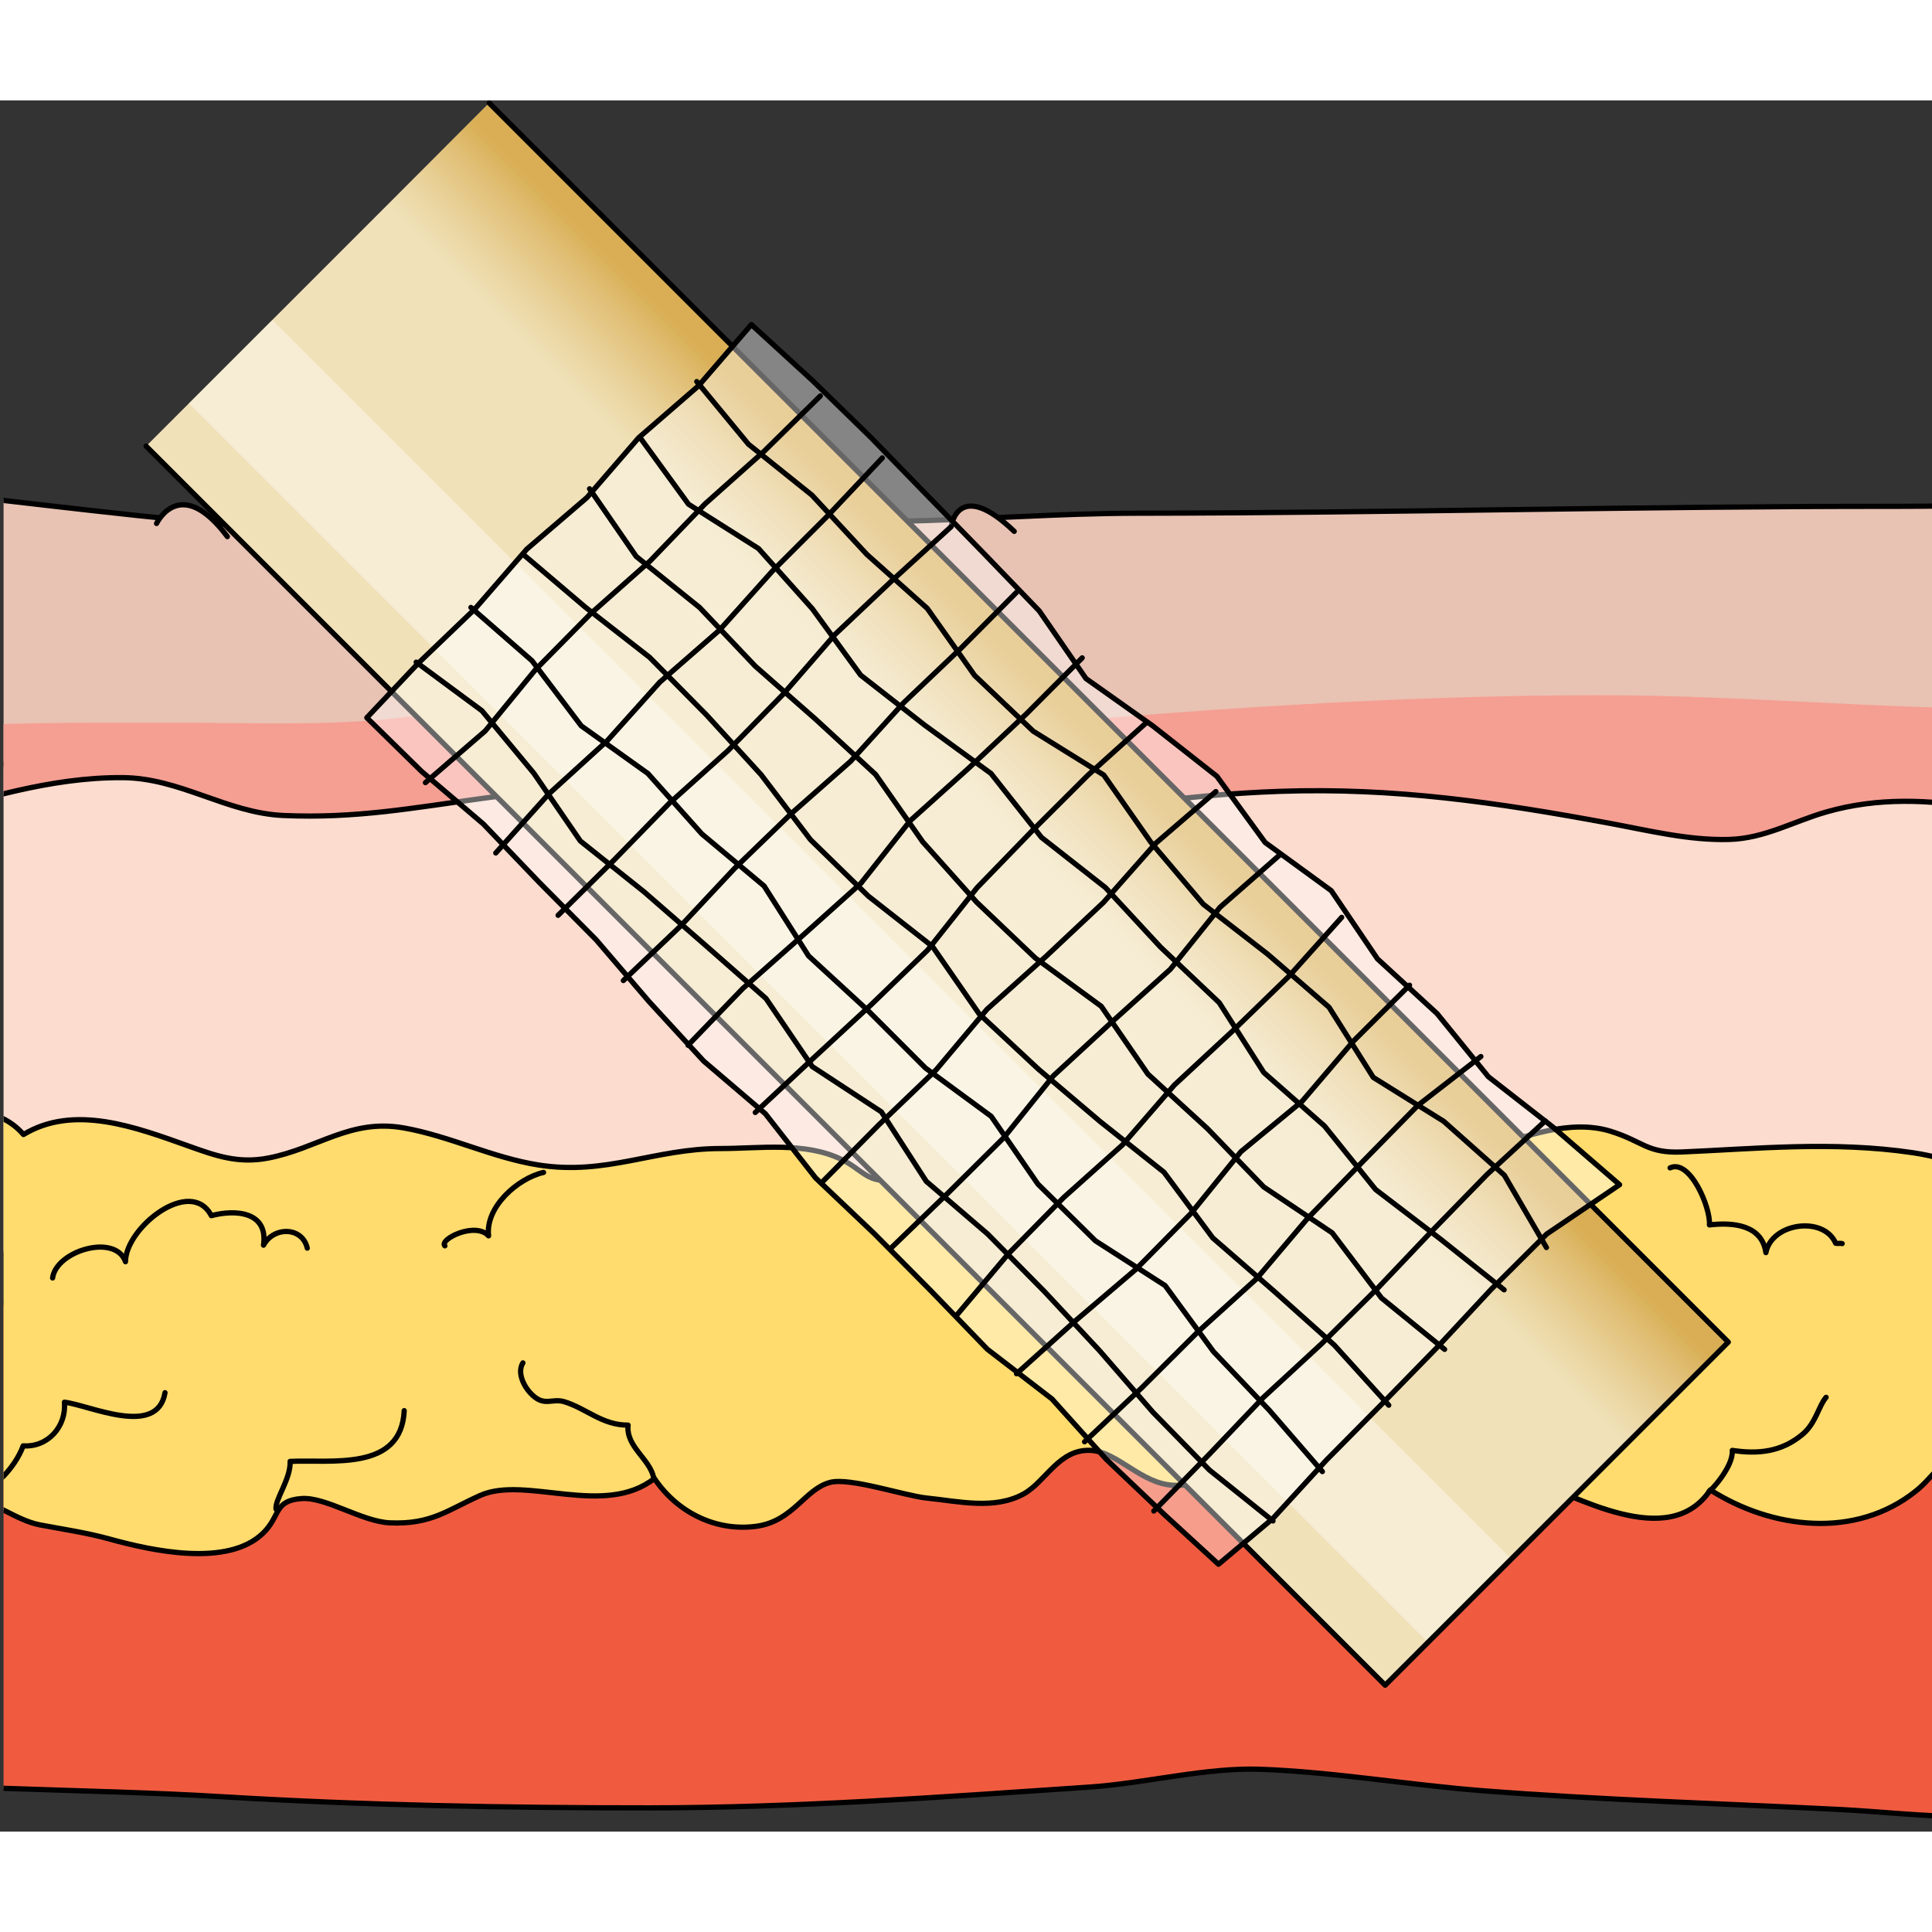
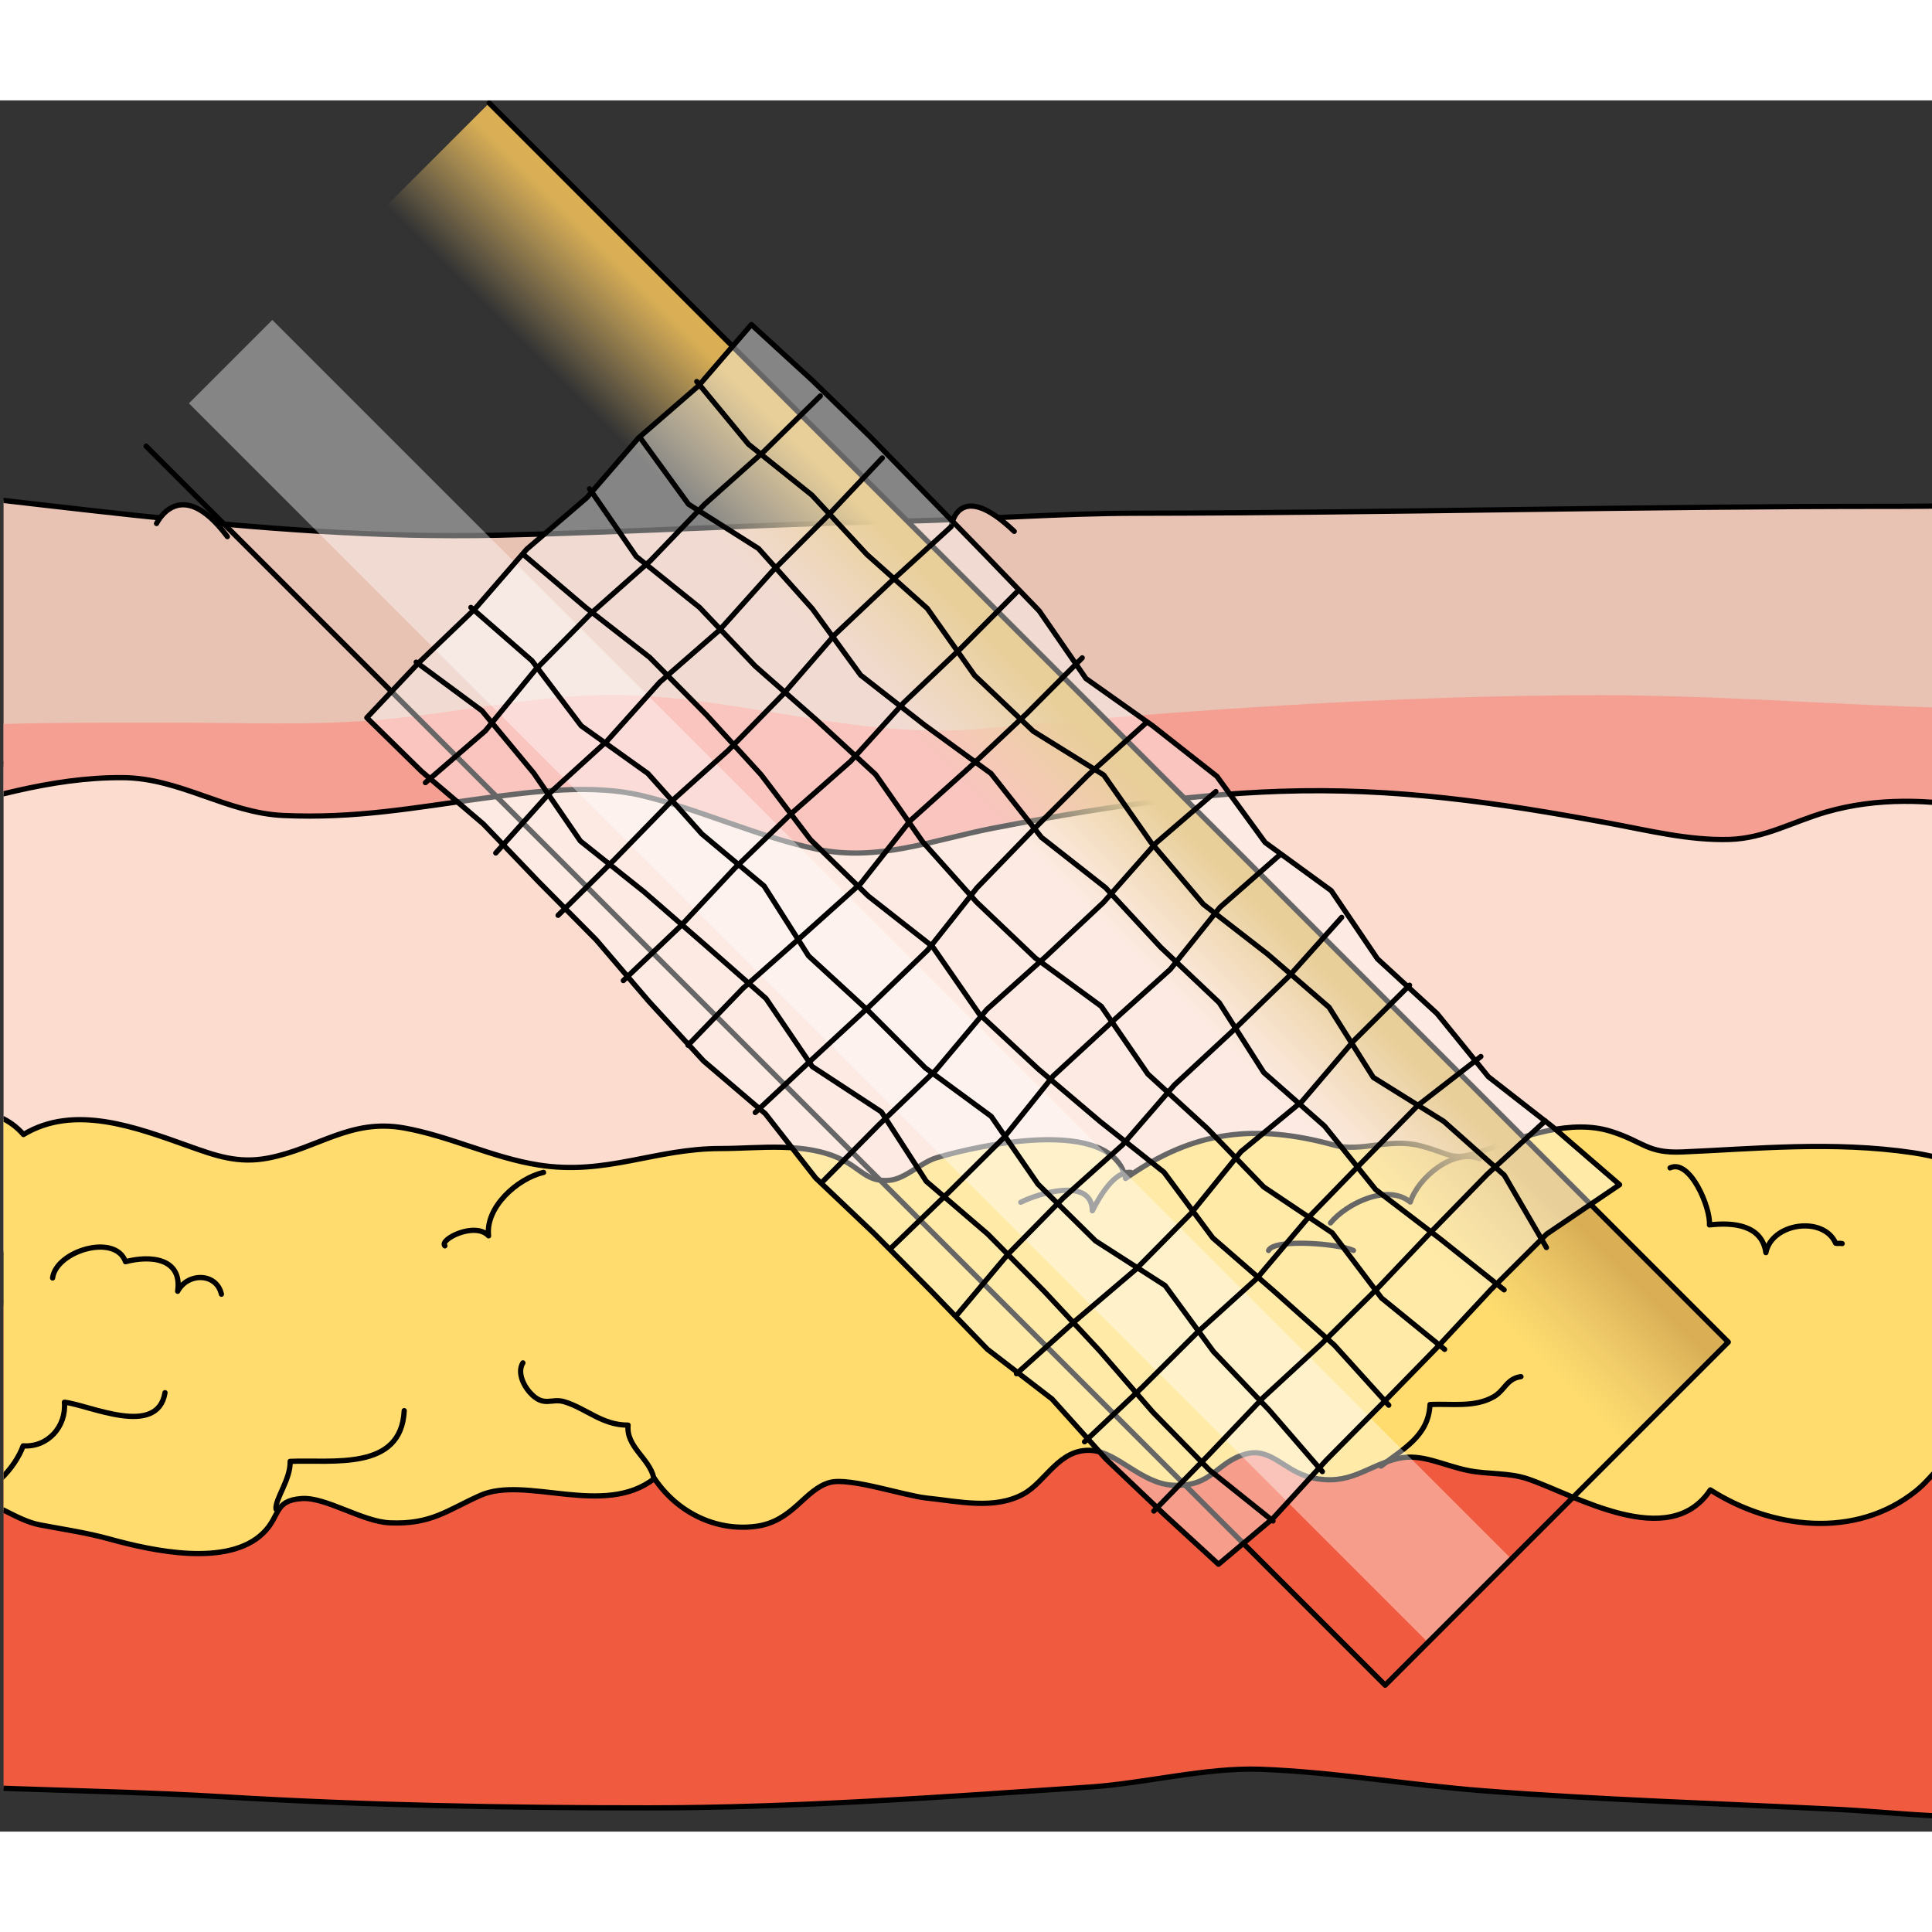
<svg xmlns="http://www.w3.org/2000/svg" xmlns:xlink="http://www.w3.org/1999/xlink" version="1.1" id="Layer_1" width="800px" height="800px" viewBox="0 0 368.298 330.022" enable-background="new 0 0 368.298 330.022" xml:space="preserve">
  <rect x="0" y="0" width="368.298" height="330.022" fill="#333333" stroke="none" />
  <g>
    <g>
      <defs>
        <rect id="SVGID_1_" x="0.679" y="44.655" width="369.223" height="307.683" />
      </defs>
      <clipPath id="SVGID_2_">
        <use xlink:href="#SVGID_1_" overflow="visible" />
      </clipPath>
      <g clip-path="url(#SVGID_2_)">
        <path fill="#E8C2B3" d="M-43.21,71.685c46.086,3.796,91.946,12.251,138.331,11.2c25.363-0.578,50.674-2.107,76.083-2.64     c15.225-0.319,30.385-1.529,45.62-1.548c48.151-0.062,96.294-1.349,144.438-1.31c14.569,0.012,29.303-0.654,43.859,0     c6.544,0.294,12.075,0.774,17.644,4.403c10.569,6.888,16.716,22.059,9.199,33.746c-4.754,7.386-14.216,9.538-22.784,9.017     c-11.823-0.716-22.761-1.823-34.822-1.308c-32.603,1.393-65.44,2.585-98.04,2.585c-29.167,0-58.175,4.209-87.36,2.652     c-25.273-1.347-50.058-2.003-75.302-1.996c-27.439,0.004-54.698-0.656-82.177-0.656c-33.762,0-67.104,4.583-100.96,4.583     c-22.799,0-44.8,2.904-67.475,4.763c-20.213,1.654-40.484-1.597-60.661-2.158c-27.546-0.77-55.216-3.62-82.763-3.274     c-14.009,0.176-28.026,1.384-42.016,1.98c-10.724,0.455-17.409,2.506-24.066-7.713c-4.805-7.376-6.015-17.113-5.057-25.709     c0.988-8.869,7.769-17.406,14.923-22.322c8.984-6.173,15.931-3.541,25.905-2.506c19.446,2.022,38.532,7.263,58.006,9.063     c25.048,2.317,49.912-0.492,74.757-3.271C-133.045,74.247-88.511,67.954-43.21,71.685z" />
        <path fill="none" stroke="#000000" stroke-linecap="round" stroke-linejoin="round" stroke-miterlimit="10" d="M-43.21,71.685     c46.086,3.796,91.946,12.251,138.331,11.2c25.363-0.578,50.674-2.107,76.083-2.64c15.225-0.319,30.385-1.529,45.62-1.548     c48.151-0.062,96.294-1.349,144.438-1.31c14.569,0.012,29.303-0.654,43.859,0c6.544,0.294,12.075,0.774,17.644,4.403     c10.569,6.888,16.716,22.059,9.199,33.746c-4.754,7.386-14.216,9.538-22.784,9.017c-11.823-0.716-22.761-1.823-34.822-1.308     c-32.603,1.393-65.44,2.585-98.04,2.585c-29.167,0-58.175,4.209-87.36,2.652c-25.273-1.347-50.058-2.003-75.302-1.996     c-27.439,0.004-54.698-0.656-82.177-0.656c-33.762,0-67.104,4.583-100.96,4.583c-22.799,0-44.8,2.904-67.475,4.763     c-20.213,1.654-40.484-1.597-60.661-2.158c-27.546-0.77-55.216-3.62-82.763-3.274c-14.009,0.176-28.026,1.384-42.016,1.98     c-10.724,0.455-17.409,2.506-24.066-7.713c-4.805-7.376-6.015-17.113-5.057-25.709c0.988-8.869,7.769-17.406,14.923-22.322     c8.984-6.173,15.931-3.541,25.905-2.506c19.446,2.022,38.532,7.263,58.006,9.063c25.048,2.317,49.912-0.492,74.757-3.271     C-133.045,74.247-88.511,67.954-43.21,71.685z" />
        <path fill="#FCDCCE" d="M-349.84,153.31c-2.943,11.564-7.065,35.615-1.687,46.643c10.356,21.239,41.048,24.129,61.449,26.739     c16.503,2.113,34.344,1.293,50.982,1.263c21.766-0.039,43.554,1.176,65.302,0.689c43.927-0.982,87.724-4.488,131.527-7.725     c34.704-2.562,69.755-0.164,104.502-0.164c39.844,0,79.913-0.379,119.653,2.458c33.145,2.363,66.253,5.392,99.507,5.397     c21.953,0.004,43.005-0.963,64.674-4.091c8.231-1.187,16.14-3.393,24.505-4.419c10.437-1.278,21.527-0.517,31.786-2.603     c10.111-2.054,12.343-7.494,15.33-16.547c5.249-15.898,4.747-37.026,1.019-53.368c-5.092-22.35-37.481-19.721-55.47-20.44     c-42.409-1.695-85.958-1.125-128.341,0.619c-31.315,1.287-64.507,6.475-95.58,0.51c-39.419-7.57-79.936-5.041-119.751-2.948     c-34.145,1.792-67.281,5.694-101.549,1.148c-17.605-2.338-35.414,0.331-52.945,2.141c-21.484,2.213-44.795,1.649-65.713,7.05     c-18.499,4.777-37.372-2.562-56.001-5.38c-16.145-2.442-30.883-7.685-47.786-7.117     C-325.401,123.867-344.062,130.602-349.84,153.31z" />
        <path fill="none" stroke="#000000" stroke-linecap="round" stroke-linejoin="round" stroke-miterlimit="10" d="M-349.84,153.31     c-2.943,11.564-7.065,35.615-1.687,46.643c10.356,21.239,41.048,24.129,61.449,26.739c16.503,2.113,34.344,1.293,50.982,1.263     c21.766-0.039,43.554,1.176,65.302,0.689c43.927-0.982,87.724-4.488,131.527-7.725c34.704-2.562,69.755-0.164,104.502-0.164     c39.844,0,79.913-0.379,119.653,2.458c33.145,2.363,66.253,5.392,99.507,5.397c21.953,0.004,43.005-0.963,64.674-4.091     c8.231-1.187,16.14-3.393,24.505-4.419c10.437-1.278,21.527-0.517,31.786-2.603c10.111-2.054,12.343-7.494,15.33-16.547     c5.249-15.898,4.747-37.026,1.019-53.368c-5.092-22.35-37.481-19.721-55.47-20.44c-42.409-1.695-85.958-1.125-128.341,0.619     c-31.315,1.287-64.507,6.475-95.58,0.51c-39.419-7.57-79.936-5.041-119.751-2.948c-34.145,1.792-67.281,5.694-101.549,1.148     c-17.605-2.338-35.414,0.331-52.945,2.141c-21.484,2.213-44.795,1.649-65.713,7.05c-18.499,4.777-37.372-2.562-56.001-5.38     c-16.145-2.442-30.883-7.685-47.786-7.117C-325.401,123.867-344.062,130.602-349.84,153.31z" />
        <path fill="#F05B40" d="M-352.349,301.768c3.333,12.567,11.969,19.069,24.397,20.474c36.749,4.161,73.484,3.786,110.279,7.656     c11.714,1.234,18.977,1.626,30.345-0.772c11.028-2.331,22.182-4.017,33.235-6.228c36.589-7.325,78.926-8.069,116.022-3.782     c27.377,3.163,53.583,2.641,80.46,4.26c27.141,1.635,54.037,2.128,81.257,2.121c28.058-0.009,56.055-2.065,84.034-3.962     c10.659-0.725,22.234-3.772,32.607-3.396c13.916,0.506,28.37,3.003,42.348,4.089c22.724,1.767,45.509,2.44,68.263,3.587     c14.29,0.723,33.744,3.774,47.37-2.391c21.301-9.635,28.047-46.888,9.51-62.114c-13.643-11.208-39.165-9.346-55.483-10.439     c-32.043-2.143-64.361-3.1-96.463-3.966c-89.16-2.398-177.35-17.769-266.598-17.637c-43.758,0.064-87.686,3.49-131.393,1.469     c-31.919-1.48-63.943,0.365-95.753,3.273c-20.155,1.843-39.821,6.475-59.942,8.513     C-329.636,245.743-362.301,264.237-352.349,301.768z" />
        <path fill="none" stroke="#000000" stroke-linecap="round" stroke-linejoin="round" stroke-miterlimit="10" d="M-352.349,301.768     c3.333,12.567,11.969,19.069,24.397,20.474c36.749,4.161,73.484,3.786,110.279,7.656c11.714,1.234,18.977,1.626,30.345-0.772     c11.028-2.331,22.182-4.017,33.235-6.228c36.589-7.325,78.926-8.069,116.022-3.782c27.377,3.163,53.583,2.641,80.46,4.26     c27.141,1.635,54.037,2.128,81.257,2.121c28.058-0.009,56.055-2.065,84.034-3.962c10.659-0.725,22.234-3.772,32.607-3.396     c13.916,0.506,28.37,3.003,42.348,4.089c22.724,1.767,45.509,2.44,68.263,3.587c14.29,0.723,33.744,3.774,47.37-2.391     c21.301-9.635,28.047-46.888,9.51-62.114c-13.643-11.208-39.165-9.346-55.483-10.439c-32.043-2.143-64.361-3.1-96.463-3.966     c-89.16-2.398-177.35-17.769-266.598-17.637c-43.758,0.064-87.686,3.49-131.393,1.469c-31.919-1.48-63.943,0.365-95.753,3.273     c-20.155,1.843-39.821,6.475-59.942,8.513C-329.636,245.743-362.301,264.237-352.349,301.768z" />
        <path fill="#FFDC6D" d="M-308.542,266.73c5.773-1.515,4.93,0.293,11.216,2.007c6.332,1.726,12.045,0.377,16.379-4.197     c8.765,4.98,27.622,16.148,32.843,0.143c8.159,3.359,20.419,1.488,27.414-3.289c9.09,12.408,21.715,20.542,37.948,13.563     c2.962-1.273,8.168-7.233,11.118-7.099c4.223,0.19,8.408,6.263,13.9,7.133c8.309,1.317,12.698-3.483,18.952-4.527     c5.089-0.848,12.925,3.895,18.194,4.497c10.559,1.206,20.835,0.726,24.39-10.132c7.642,10.421,33.203,14.38,39.914,1.148     c7.988,5.866,23.385,9.742,29.461-1.114c-2.828,5.052,21.273,1.705,21.308,1.709c4.301,0.365,8.582,4.116,13.098,4.976     c4.599,0.876,8.813,1.462,13.327,2.71c7.977,2.204,22.503,5.426,29.237-1.134c3.363-3.275,1.987-6.196,7.332-6.591     c4.593-0.34,11.537,4.401,16.841,4.629c7.924,0.34,10.966-2.442,17.249-5.235c8.6-3.819,23.633,4.288,33.171-3.222     c4.295,6.397,11.624,10.128,19.34,9.127c7.138-0.929,9.317-7.14,14.188-8.388c3.781-0.97,14.138,2.555,18.384,2.992     c6.122,0.631,12.911,2.273,18.456-0.778c4.276-2.35,6.777-8.707,12.939-8.303c4.995,0.326,9.538,6.344,15.582,6.639     c7.515,0.363,8.12-4.396,13.907-5.969c4.747-1.292,7.321,3.303,12.393,4.495c7.411,1.742,10.557-2.239,16.577-3.629     c4.5-1.037,8.57,1.338,13.422,2.306c3.735,0.748,7.674,0.367,11.243,1.569c8.894,2.996,26.938,14.018,34.861,2.116     c11.656,7.45,27.684,9.451,39.191,0.208c3.601-2.892,3.724-5.209,7.796-4.907c2.953,0.22,6.63,3.657,9.834,4.287     c20.761,4.068,37.257-13.738,39.964-33.752c1.753-12.934-1.088-29.075-16.575-29.599c-6.38-0.217-12.275,2.834-18.628,3.416     c-8.968,0.823-14.188-2.624-22.944-3.925c-15.329-2.278-30.391-0.711-44.009-0.148c-6.725,0.277-7.323-1.961-13.57-3.925     c-7.584-2.386-16.43,0.86-23.614,3.431c-7.06,2.528-6.177,1.005-12.717-0.684c-5.953-1.541-11.334,1.264-16.367-0.113     c-14.84-4.072-26.707-2.98-39.833,6.348c-2.476-11.957-27.964-6.387-36.086-3.939c-2.92,0.88-5.937,4.07-9.033,4.295     c-4.167,0.305-5.209-2.114-9.003-3.974c-6.979-3.421-15.542-2.093-23.089-2.093c-12.599,0-21.743,5.165-34.665,3.142     c-8.794-1.375-16.952-5.517-25.723-7.071c-10.194-1.802-16.392,3.923-25.834,5.743c-5.791,1.118-10.083-0.469-15.238-2.307     c-9.928-3.534-21.749-8.037-31.422-2.178c-5.14-5.948-13.782-5.115-20.292-3.059c-2.952,0.935-3.23,2.488-6.515,2.322     c-4.576-0.233-8.631-3.698-13.775-3.793c-6.374-0.12-11.467,4.384-16.993,3.317c-4.872-0.94-8.582-4.306-14.286-4.643     c-6.808-0.402-13.648,0-20.341,1.16c-4.271,0.739-9.127,1.312-13.177,2.909c-2.045,0.811-6.186,4.772-8,4.976     c-3.477,0.391-6.895-3.054-10.446-3.664c-7.819-1.342-13.101,4.387-20.126,4.974c-2.435,0.204-4.082-1.24-6.612-1.353     c-4.098-0.187-4.824,1.643-8.512,2.647c-6.634,1.8-11.703-0.272-18.312,3.356c-4.715-6.53-13.412-6.292-20.93-5.826     c-5.173,0.323-12.086,4.267-17.058,3.319c-3.592-0.684-8.362-4.292-12.435-5.431c-5.523-1.541-10.478-3.851-16.386-3.791     c-9.573,0.093-17.526,3.967-27.005,2.139c-3.766-0.725-7.233-1.784-11.126-1.342c-3.211,0.365-6.246,3.375-9.003,3.779     c-5.05,0.739-10.407-5.265-17.623-3.779c-3.082,0.636-5.523,2.825-8.676,3.158c-4.851,0.51-10.125-1.268-15.111-1.324     c-8.238-0.092-16.974-3.294-23.445,3.028c-5.859,5.722-9.028,15.198-10.855,22.956c-2.654,11.275-4.41,22.26,1.19,33.027     C-351.884,274.443-324.926,271.022-308.542,266.73z" />
        <path fill="none" stroke="#000000" stroke-linecap="round" stroke-linejoin="round" stroke-miterlimit="10" d="M-308.542,266.73     c5.773-1.515,4.93,0.293,11.216,2.007c6.332,1.726,12.045,0.377,16.379-4.197c8.765,4.98,27.622,16.148,32.843,0.143     c8.159,3.359,20.419,1.488,27.414-3.289c9.09,12.408,21.715,20.542,37.948,13.563c2.962-1.273,8.168-7.233,11.118-7.099     c4.223,0.19,8.408,6.263,13.9,7.133c8.309,1.317,12.698-3.483,18.952-4.527c5.089-0.848,12.925,3.895,18.194,4.497     c10.559,1.206,20.835,0.726,24.39-10.132c7.642,10.421,33.203,14.38,39.914,1.148c7.988,5.866,23.385,9.742,29.461-1.114     c-2.828,5.052,21.273,1.705,21.308,1.709c4.301,0.365,8.582,4.116,13.098,4.976c4.599,0.876,8.813,1.462,13.327,2.71     c7.977,2.204,22.503,5.426,29.237-1.134c3.363-3.275,1.987-6.196,7.332-6.591c4.593-0.34,11.537,4.401,16.841,4.629     c7.924,0.34,10.966-2.442,17.249-5.235c8.6-3.819,23.633,4.288,33.171-3.222c4.295,6.397,11.624,10.128,19.34,9.127     c7.138-0.929,9.317-7.14,14.188-8.388c3.781-0.97,14.138,2.555,18.384,2.992c6.122,0.631,12.911,2.273,18.456-0.778     c4.276-2.35,6.777-8.707,12.939-8.303c4.995,0.326,9.538,6.344,15.582,6.639c7.515,0.363,8.12-4.396,13.907-5.969     c4.747-1.292,7.321,3.303,12.393,4.495c7.411,1.742,10.557-2.239,16.577-3.629c4.5-1.037,8.57,1.338,13.422,2.306     c3.735,0.748,7.674,0.367,11.243,1.569c8.894,2.996,26.938,14.018,34.861,2.116c11.656,7.45,27.684,9.451,39.191,0.208     c3.601-2.892,3.724-5.209,7.796-4.907c2.953,0.22,6.63,3.657,9.834,4.287c20.761,4.068,37.257-13.738,39.964-33.752     c1.753-12.934-1.088-29.075-16.575-29.599c-6.38-0.217-12.275,2.834-18.628,3.416c-8.968,0.823-14.188-2.624-22.944-3.925     c-15.329-2.278-30.391-0.711-44.009-0.148c-6.725,0.277-7.323-1.961-13.57-3.925c-7.584-2.386-16.43,0.86-23.614,3.431     c-7.06,2.528-6.177,1.005-12.717-0.684c-5.953-1.541-11.334,1.264-16.367-0.113c-14.84-4.072-26.707-2.98-39.833,6.348     c-2.476-11.957-27.964-6.387-36.086-3.939c-2.92,0.88-5.937,4.07-9.033,4.295c-4.167,0.305-5.209-2.114-9.003-3.974     c-6.979-3.421-15.542-2.093-23.089-2.093c-12.599,0-21.743,5.165-34.665,3.142c-8.794-1.375-16.952-5.517-25.723-7.071     c-10.194-1.802-16.392,3.923-25.834,5.743c-5.791,1.118-10.083-0.469-15.238-2.307c-9.928-3.534-21.749-8.037-31.422-2.178     c-5.14-5.948-13.782-5.115-20.292-3.059c-2.952,0.935-3.23,2.488-6.515,2.322c-4.576-0.233-8.631-3.698-13.775-3.793     c-6.374-0.12-11.467,4.384-16.993,3.317c-4.872-0.94-8.582-4.306-14.286-4.643c-6.808-0.402-13.648,0-20.341,1.16     c-4.271,0.739-9.127,1.312-13.177,2.909c-2.045,0.811-6.186,4.772-8,4.976c-3.477,0.391-6.895-3.054-10.446-3.664     c-7.819-1.342-13.101,4.387-20.126,4.974c-2.435,0.204-4.082-1.24-6.612-1.353c-4.098-0.187-4.824,1.643-8.512,2.647     c-6.634,1.8-11.703-0.272-18.312,3.356c-4.715-6.53-13.412-6.292-20.93-5.826c-5.173,0.323-12.086,4.267-17.058,3.319     c-3.592-0.684-8.362-4.292-12.435-5.431c-5.523-1.541-10.478-3.851-16.386-3.791c-9.573,0.093-17.526,3.967-27.005,2.139     c-3.766-0.725-7.233-1.784-11.126-1.342c-3.211,0.365-6.246,3.375-9.003,3.779c-5.05,0.739-10.407-5.265-17.623-3.779     c-3.082,0.636-5.523,2.825-8.676,3.158c-4.851,0.51-10.125-1.268-15.111-1.324c-8.238-0.092-16.974-3.294-23.445,3.028     c-5.859,5.722-9.028,15.198-10.855,22.956c-2.654,11.275-4.41,22.26,1.19,33.027     C-351.884,274.443-324.926,271.022-308.542,266.73z" />
        <path fill="#F59E92" d="M-221.195,143.51c14.433,1.285,25.393,3.95,39.838,0.815c19.194-4.168,40.013-1.973,59.653-2.127     c10.363-0.083,19.014-5.479,29.405-5.893c12.179-0.485,24.135,1.658,35.929,4.109c27.779,5.773,51.996-11.479,79.735-11.31     c10.98,0.067,19.844,6.732,30.622,7.217c13.792,0.623,24.792-1.465,38.212-3.289c9.467-1.285,20.696-2.751,30.133-0.506     c11.158,2.652,22.057,7.831,33.369,10.213c11.687,2.458,22.152-1.756,33.519-3.976c18.086-3.534,36.338-6.411,54.699-7.043     c21.967-0.757,41.339,2.1,62.844,6.076c7.557,1.398,15.203,3.319,22.93,3.091c6.672-0.196,12.142-3.421,18.46-5.237     c19.534-5.618,39.775,1.702,58.44,6.366c4.332,1.081,8.933,3.488,13.473,2.714c1.765-5.844,3.379-21.86-2-26.767     c-5.815-5.307-25.986-1.952-33.111-1.952c-26.718,0-53.259-2.619-79.836-2.619c-39.385,0-78.855,2.849-117.976,6.387     c-23.096,2.088-44.396-5.632-67.288-6.383c-15.489-0.51-31.119,3.153-46.477,4.597c-13.435,1.264-27.202,0.608-40.75,0.637     c-14.073,0.032-27.726-0.12-41.752,0.658c-11.546,0.64-24.923,2.523-36.151-0.806c-12.95-3.837-25.173-8.267-38.803-9.032     c-17.543-0.982-34.959,0.892-52.355,2.636c-29.722,2.98-57.866,13.918-88.211,10.488c-7.023-0.794-13.964-3.86-20.953-4.615     c-6.648-0.716-13.517-0.004-20.146-0.672c-12.881-1.3-26.719-3.163-39.427-1.931c-12.631,1.222-25.826-0.831-36.181,8.349     c-4.546,4.027-5.292,8.966-0.333,13.089c16.221,13.482,36.894-15.443,53.493-1.52c7.432,6.232,11.786,10.546,22.19,10.85     C-250.996,146.566-236.246,142.166-221.195,143.51z" />
        <path fill="none" stroke="#000000" stroke-linecap="round" stroke-linejoin="round" stroke-miterlimit="10" d="M-9.121,119.287     c-11.546,0.64-24.923,2.523-36.151-0.806c-12.95-3.837-25.173-8.267-38.803-9.032c-17.543-0.982-34.959,0.892-52.355,2.636     c-29.722,2.98-57.866,13.918-88.211,10.488c-7.023-0.794-13.964-3.86-20.953-4.615c-6.648-0.716-13.517-0.004-20.146-0.672     c-12.881-1.3-26.719-3.163-39.427-1.931c-12.631,1.222-25.826-0.831-36.181,8.349c-4.546,4.027-5.292,8.966-0.333,13.089     c16.221,13.482,36.894-15.443,53.493-1.52c7.432,6.232,11.786,10.546,22.19,10.85c15.004,0.441,29.754-3.959,44.806-2.615     c14.433,1.285,25.393,3.95,39.838,0.815c19.194-4.168,40.013-1.973,59.653-2.127c10.363-0.083,19.014-5.479,29.405-5.893     c12.179-0.485,24.135,1.658,35.929,4.109c27.779,5.773,51.996-11.479,79.735-11.31c10.98,0.067,19.844,6.732,30.622,7.217     c13.792,0.623,24.792-1.465,38.212-3.289c9.467-1.285,20.696-2.751,30.133-0.506c11.158,2.652,22.057,7.831,33.369,10.213     c11.687,2.458,22.152-1.756,33.519-3.976c18.086-3.534,36.338-6.411,54.699-7.043c21.967-0.757,41.339,2.1,62.844,6.076     c7.557,1.398,15.203,3.319,22.93,3.091c6.672-0.196,12.142-3.421,18.46-5.237c19.534-5.618,39.775,1.702,58.44,6.366     c4.332,1.081,8.933,3.488,13.473,2.714c1.765-5.844,3.379-21.86-2-26.767c-5.815-5.307-25.986-1.952-33.111-1.952" />
        <path fill="none" stroke="#000000" stroke-linecap="round" stroke-linejoin="round" stroke-miterlimit="10" d="M187.145,119.779" />
        <g>
          <path fill="none" stroke="#000000" stroke-linecap="round" stroke-linejoin="round" stroke-miterlimit="10" d="M-55.839,265.273      c0.889-1.386,1.047-3.985,0.236-5.403c5.24-1.959,10.213-5.406,10.047-11.585c3.093-0.122,6.574-0.367,9.321-1.938      c1.742-0.995,2.555-2.606,3.96-3.768" />
          <path fill="none" stroke="#000000" stroke-linecap="round" stroke-linejoin="round" stroke-miterlimit="10" d="M-28.345,196.316      c2.01,1.204,3.208,1.737,3.775,4.57c0.541,2.71,0.164,5.415,0.213,8.06c3.315-0.046,5.628-0.924,8.252,1.918      c1.897,2.052,2.324,4.72,3.036,7.275" />
          <path fill="none" stroke="#000000" stroke-linecap="round" stroke-linejoin="round" stroke-miterlimit="10" d="M-59.767,222.94      c-0.027-1.816,6.274-1.799,7.702-1.553c1.918,0.33,3.294,1.451,4.339,3.052c3.789-1.605,7.746-4.354,12.246-3.059      c2.522,0.728,3.939,2.744,4.916,5.013c0.399,0.922,0.298,1.807,1.129,2.439" />
          <path fill="none" stroke="#000000" stroke-linecap="round" stroke-linejoin="round" stroke-miterlimit="10" d="      M-108.903,200.327c-5.339-0.607-6.575,6.029-6.323,10.594c-4.419-3.299-13.299-2.146-15.268,3.888      c-3.744-3.359-10.821,1.702-11.321,5.948" />
          <path fill="none" stroke="#000000" stroke-linecap="round" stroke-linejoin="round" stroke-miterlimit="10" d="M-96.645,266.367      c-0.511-1.361-0.095-4.369,0.058-6.08c5.258-0.169,11.125-2.352,13.937-7.23c1.229-2.125,2.548-7.632,0.471-9.619      c3.188,0.055,7.367-0.866,7.575-4.569" />
          <path fill="none" stroke="#000000" stroke-linecap="round" stroke-linejoin="round" stroke-miterlimit="10" d="M52.617,268.544      c-0.231-1.848,2.837-5.764,2.686-9.099c7.96-0.363,21.195,1.938,21.752-9.668" />
          <path fill="none" stroke="#000000" stroke-linecap="round" stroke-linejoin="round" stroke-miterlimit="10" d="      M-133.742,269.417c-3.96-2.229-14.542-4.725-11.946-11.368c-3.751-0.855-18.624-3.354-12.929-10.019" />
          <path fill="none" stroke="#000000" stroke-linecap="round" stroke-linejoin="round" stroke-miterlimit="10" d="M-130.684,243.23      c2.393,1.578,10.178,2.661,12.724,1.01c1.8-1.166,1.755-3.068,2.987-3.192" />
          <path fill="none" stroke="#000000" stroke-linecap="round" stroke-linejoin="round" stroke-miterlimit="10" d="      M-220.457,262.533c-2.509-9.755-8.358-10.391-17.06-12.248" />
          <path fill="none" stroke="#000000" stroke-linecap="round" stroke-linejoin="round" stroke-miterlimit="10" d="      M-204.713,203.487c-7.928-0.998-13.533,6.205-15.737,12.907c-1.841-5.748-10.266-8.22-13.204-2.019      c-1.933-0.857-5.761-1.77-4.738,1.358" />
          <path fill="none" stroke="#000000" stroke-linecap="round" stroke-linejoin="round" stroke-miterlimit="10" d="      M-202.528,229.291c0.383-2.01,13.32-2.063,14.39,2.927c6.071-4.83,15.378-4.994,18.414,2.76" />
          <path fill="none" stroke="#000000" stroke-linecap="round" stroke-linejoin="round" stroke-miterlimit="10" d="      M-182.407,227.979c-4.347-6.217,7.563-12.546,12.683-12.246" />
          <path fill="none" stroke="#000000" stroke-linecap="round" stroke-linejoin="round" stroke-miterlimit="10" d="M-247.14,262.533      c-5.882,0.653-10.513-6.388-8.899-11.767c-4.46-0.051-15.926-0.721-16.029-7.042" />
          <path fill="none" stroke="#000000" stroke-linecap="round" stroke-linejoin="round" stroke-miterlimit="10" d="      M-259.384,218.357c3.34-3.535,14.516-3.713,15.408,2.587c3.227-5.188,8.168,0.931,10.396,2.663" />
          <path fill="none" stroke="#000000" stroke-linecap="round" stroke-linejoin="round" stroke-miterlimit="10" d="M-6.597,266.031      c4.77-0.074,9.49-5.353,11.012-9.545c4.724,0.317,8.268-3.72,7.863-8.317c4.661,0.501,17.739,6.838,19.178-1.82" />
-           <path fill="none" stroke="#000000" stroke-linecap="round" stroke-linejoin="round" stroke-miterlimit="10" d="M10.026,224.481      c0.681-5.179,11.975-8.559,13.897-3.096c-0.004-6.464,12.412-16.321,16.365-8.78c4.668-1.24,10.876-0.755,9.945,5.63      c1.913-3.594,7.408-3.558,8.342,0.561" />
+           <path fill="none" stroke="#000000" stroke-linecap="round" stroke-linejoin="round" stroke-miterlimit="10" d="M10.026,224.481      c0.681-5.179,11.975-8.559,13.897-3.096c4.668-1.24,10.876-0.755,9.945,5.63      c1.913-3.594,7.408-3.558,8.342,0.561" />
          <path fill="none" stroke="#000000" stroke-linecap="round" stroke-linejoin="round" stroke-miterlimit="10" d="M103.617,204.363      c-4.92,1.114-11.123,6.589-10.478,12.091c-2.569-2.798-9.497,0.705-8.33,1.904" />
          <path fill="none" stroke="#000000" stroke-linecap="round" stroke-linejoin="round" stroke-miterlimit="10" d="M124.613,262.535      c-0.82-3.675-5.304-5.879-4.879-10.003c-4.941,0.035-7.981-3.195-12.181-4.463c-2.44-0.735-3.879,1.155-6.492-1.705      c-1.465-1.606-2.412-4.052-1.379-5.697" />
          <path fill="none" stroke="#000000" stroke-linecap="round" stroke-linejoin="round" stroke-miterlimit="10" d="M215.584,204.365      c-3.167-0.377-6.129,4.876-7.348,7.312c-0.074-6.54-10.395-3.278-13.646-1.628" />
          <path fill="none" stroke="#000000" stroke-linecap="round" stroke-linejoin="round" stroke-miterlimit="10" d="M263.257,260.348      c4.31-3.347,9.067-5.768,9.342-11.742c3.999-0.208,8.489,0.626,12.142-1.476c2.151-1.238,2.449-3.46,5.195-3.839" />
          <path fill="none" stroke="#000000" stroke-linecap="round" stroke-linejoin="round" stroke-miterlimit="10" d="M282.066,201.745      c-5.006-1.984-11.705,3.55-13.22,8.265c-4.376-3.608-12.234,0.344-15.21,3.982" />
          <path fill="none" stroke="#000000" stroke-linecap="round" stroke-linejoin="round" stroke-miterlimit="10" d="M241.829,219.24      c1.053-2.324,13.528-1.296,16.184,0" />
          <path fill="none" stroke="#000000" stroke-linecap="round" stroke-linejoin="round" stroke-miterlimit="10" d="M318.367,203.494      c3.756-1.777,7.744,7.508,7.505,10.876c4.539-0.534,10.01-0.003,10.76,5.283c1.114-5.715,11.014-7.055,13.302-1.792      c0.413,0.106,0.85-0.048,1.238,0.065" />
-           <path fill="none" stroke="#000000" stroke-linecap="round" stroke-linejoin="round" stroke-miterlimit="10" d="M325.805,265.164      c0.245,0.039,4.676-4.736,4.419-7.815c4.906,0.749,9.42,0.314,13.456-3.111c2.493-2.114,3.052-5.466,4.431-7.006" />
        </g>
      </g>
      <path clip-path="url(#SVGID_2_)" fill="#E8C2B3" stroke="#000000" stroke-linecap="round" stroke-linejoin="round" stroke-miterlimit="10" d="    M29.842,80.655c0,0,4.5-9.5,13.5,2.5" />
      <path clip-path="url(#SVGID_2_)" fill="#E8C2B3" stroke="#000000" stroke-linecap="round" stroke-linejoin="round" stroke-miterlimit="10" d="    M181.342,81.155c0,0,1.296-9.228,12,1" />
    </g>
    <g>
      <g>
        <g>
          <g>
-             <rect x="132.407" y="-15.714" transform="matrix(0.707 -0.707 0.707 0.707 -54.662 170.648)" fill="#F0E1B8" width="92.504" height="334.041" />
            <rect x="150.838" y="0.865" transform="matrix(0.707 -0.707 0.707 0.707 -71.242 163.78)" opacity="0.4" fill="#FFFFFF" width="22.484" height="334.041" />
            <linearGradient id="SVGID_3_" gradientUnits="userSpaceOnUse" x1="-1336.272" y1="-402.378" x2="-1289.378" y2="-402.378" gradientTransform="matrix(-0.707 0.707 -0.707 -0.707 -1018.047 778.964)">
              <stop offset="0.087" style="stop-color:#D9AE54" />
              <stop offset="0.587" style="stop-color:#DFBB6F;stop-opacity:0" />
            </linearGradient>
            <polygon fill="url(#SVGID_3_)" points="60.103,33.659 93.263,0.5 329.465,236.703 296.306,269.862      " />
            <polyline fill="none" stroke="#000000" stroke-linecap="round" stroke-linejoin="round" stroke-miterlimit="10" points="       93.263,0.5 329.465,236.703 264.055,302.113 27.853,65.91      " />
          </g>
        </g>
        <g opacity="0.4">
          <g>
            <polygon fill="#FFFFFF" points="69.927,117.678 79.674,107.352 90.534,96.939 100.421,85.547 111.882,75.721 121.75,64.309        133.156,54.42 143.234,42.735 154.852,53.373 165.893,64.132 176.644,75.179 187.407,86.215 198.107,97.315 207.013,110.213        219.773,119.253 231.977,128.852 241.17,141.462 253.778,150.651 262.584,163.646 273.952,174.088 283.724,186.118        295.981,195.679 308.746,206.699 294.852,216.102 284.194,226.718 273.936,237.739 263.422,248.512 252.841,259.211        242.659,270.324 232.284,279.057 222.033,269.646 210.858,259.02 200.537,247.543 188.216,238.067 177.505,226.977        166.653,216.025 155.471,205.406 145.901,193.174 134.138,183.133 123.705,171.77 113.651,160.023 102.796,149.068        92.131,137.931 80.368,127.916      " />
          </g>
          <g>
            <polyline fill="#FFFFFF" points="219.953,268.913 230.469,258.147 240.844,247.248 251.916,237.041 262.606,226.445        272.972,215.531 283.482,204.746 294.571,194.541      " />
          </g>
          <g>
            <polyline fill="#FFFFFF" points="206.749,255.708 217.695,245.374 228.349,234.754 239.521,224.646 249.274,213.112        259.759,202.318 270.303,191.568 282.299,182.268      " />
          </g>
          <g>
            <polyline fill="#FFFFFF" points="193.778,242.737 204.981,232.66 216.476,222.881 227.042,212.168 236.563,200.401        248.232,190.791 258.034,179.298 268.703,168.672      " />
          </g>
          <g>
            <polyline fill="#FFFFFF" points="182.487,231.446 192.211,219.889 202.754,209.159 213.985,199.11 223.866,187.705        234.904,177.463 245.706,166.971 255.767,155.736      " />
          </g>
          <g>
            <polyline fill="#FFFFFF" points="169.841,218.8 180.665,208.343 191.343,197.748 200.812,185.937 211.892,175.73        223.088,165.647 232.561,153.825 243.909,143.879      " />
          </g>
          <g>
            <polyline fill="#FFFFFF" points="156.987,205.947 167.57,195.249 178.431,184.836 188.144,173.269 199.368,163.207        210.345,152.903 220.333,141.597 231.782,131.752      " />
          </g>
          <g>
            <polyline fill="#FFFFFF" points="143.976,192.935 154.974,182.653 166.028,172.432 176.844,161.969 186.251,150.089        196.723,139.281 207.382,128.646 218.594,118.564      " />
          </g>
          <g>
            <polyline fill="#FFFFFF" points="131.156,180.116 141.607,169.286 152.898,159.302 164.117,149.243 173.493,137.332        184.701,127.259 195.672,116.936 206.301,106.27      " />
          </g>
          <g>
            <polyline fill="#FFFFFF" points="118.827,167.786 129.727,157.405 140.015,146.42 150.834,135.959 162.15,125.989        172.268,114.826 183.179,104.443 193.795,93.764      " />
          </g>
          <g>
-             <polyline fill="#FFFFFF" points="106.389,155.348 117.093,144.771 127.588,133.992 138.802,123.928 149.329,113.167        159.212,101.771 170.163,91.427 181.305,81.275      " />
-           </g>
+             </g>
          <g>
            <polyline fill="#FFFFFF" points="94.508,143.468 104.573,132.251 115.713,122.118 125.776,110.902 137.149,100.988        147.207,89.766 157.854,79.118 168.191,68.161      " />
          </g>
          <g>
            <polyline fill="#FFFFFF" points="81.095,130.054 92.511,120.19 102.094,108.498 112.663,97.789 123.947,87.785 134.38,76.939        145.641,66.905 156.376,56.345      " />
          </g>
          <g>
            <polyline fill="#FFFFFF" points="132.826,53.6 142.679,65.546 154.778,75.247 165.259,86.564 176.771,96.851 185.796,109.626        196.971,120.256 210.416,128.61 219.396,141.433 229.391,153.242 241.666,162.763 253.355,172.876 261.79,186.249        275.22,194.622 286.77,204.89 294.797,218.68      " />
          </g>
          <g>
            <polyline fill="#FFFFFF" points="122.072,64.355 131.247,76.977 144.592,85.433 154.881,96.942 164.063,109.558        176.302,119.12 188.917,128.309 198.533,140.494 210.748,150.081 221.228,161.404 232.425,172.004 240.915,185.315        252.507,195.533 262.225,207.617 274.593,217.067 286.731,226.746      " />
          </g>
          <g>
            <polyline fill="#FFFFFF" points="112.387,74.04 121.282,86.943 133.361,96.665 143.973,107.851 155.571,118.05        166.917,128.505 175.89,141.336 186.18,152.847 197.349,163.48 209.936,172.697 218.818,185.611 230.2,196.031        240.907,207.132 253.961,215.881 263.357,228.302 275.386,238.091      " />
          </g>
          <g>
            <polyline fill="#FFFFFF" points="99.817,86.61 111.599,96.626 123.844,106.181 134.676,117.148 145.084,128.537        154.495,140.927 165.532,151.694 177.749,161.278 186.67,174.16 197.954,184.678 209.745,194.684 221.9,204.33        231.192,216.847 242.855,226.987 254.372,237.288 264.738,248.739      " />
          </g>
          <g>
            <polyline fill="#FFFFFF" points="89.769,96.658 101.41,106.815 110.798,119.228 123.509,128.314 133.79,139.832        145.661,149.761 154.137,163.089 165.494,173.533 176.392,184.438 188.958,193.675 197.85,206.578 208.827,217.404        222.107,225.933 231.324,238.518 241.964,249.696 252.087,261.39      " />
          </g>
          <g>
            <polyline fill="#FFFFFF" points="79.339,107.088 91.874,116.351 101.762,128.263 110.635,141.188 122.763,150.859        134.418,161.005 146.02,171.206 154.843,184.183 168.014,192.815 176.573,206.059 188.303,216.126 199.132,227.099        209.651,238.389 219.775,250.068 230.559,261.101 242.669,270.808      " />
          </g>
        </g>
        <g>
          <g>
            <polygon fill="none" stroke="#000000" stroke-linecap="round" stroke-linejoin="round" stroke-miterlimit="10" points="       69.927,117.678 79.674,107.352 90.534,96.939 100.421,85.547 111.882,75.721 121.75,64.309 133.156,54.42 143.234,42.735        154.852,53.373 165.893,64.132 176.644,75.179 187.407,86.215 198.107,97.315 207.013,110.213 219.773,119.253        231.977,128.852 241.17,141.462 253.778,150.651 262.584,163.646 273.952,174.088 283.724,186.118 295.981,195.679        308.746,206.699 294.852,216.102 284.194,226.718 273.936,237.739 263.422,248.512 252.841,259.211 242.659,270.324        232.284,279.057 222.033,269.646 210.858,259.02 200.537,247.543 188.216,238.067 177.505,226.977 166.653,216.025        155.471,205.406 145.901,193.174 134.138,183.133 123.705,171.77 113.651,160.023 102.796,149.068 92.131,137.931        80.368,127.916      " />
          </g>
          <g>
            <polyline fill="none" stroke="#000000" stroke-linecap="round" stroke-linejoin="round" stroke-miterlimit="10" points="       219.953,268.913 230.469,258.147 240.844,247.248 251.916,237.041 262.606,226.445 272.972,215.531 283.482,204.746        294.571,194.541      " />
          </g>
          <g>
            <polyline fill="none" stroke="#000000" stroke-linecap="round" stroke-linejoin="round" stroke-miterlimit="10" points="       206.749,255.708 217.695,245.374 228.349,234.754 239.521,224.646 249.274,213.112 259.759,202.318 270.303,191.568        282.299,182.268      " />
          </g>
          <g>
            <polyline fill="none" stroke="#000000" stroke-linecap="round" stroke-linejoin="round" stroke-miterlimit="10" points="       193.778,242.737 204.981,232.66 216.476,222.881 227.042,212.168 236.563,200.401 248.232,190.791 258.034,179.298        268.703,168.672      " />
          </g>
          <g>
            <polyline fill="none" stroke="#000000" stroke-linecap="round" stroke-linejoin="round" stroke-miterlimit="10" points="       182.487,231.446 192.211,219.889 202.754,209.159 213.985,199.11 223.866,187.705 234.904,177.463 245.706,166.971        255.767,155.736      " />
          </g>
          <g>
            <polyline fill="none" stroke="#000000" stroke-linecap="round" stroke-linejoin="round" stroke-miterlimit="10" points="       169.841,218.8 180.665,208.343 191.343,197.748 200.812,185.937 211.892,175.73 223.088,165.647 232.561,153.825        243.909,143.879      " />
          </g>
          <g>
            <polyline fill="none" stroke="#000000" stroke-linecap="round" stroke-linejoin="round" stroke-miterlimit="10" points="       156.987,205.947 167.57,195.249 178.431,184.836 188.144,173.269 199.368,163.207 210.345,152.903 220.333,141.597        231.782,131.752      " />
          </g>
          <g>
            <polyline fill="none" stroke="#000000" stroke-linecap="round" stroke-linejoin="round" stroke-miterlimit="10" points="       143.976,192.935 154.974,182.653 166.028,172.432 176.844,161.969 186.251,150.089 196.723,139.281 207.382,128.646        218.594,118.564      " />
          </g>
          <g>
            <polyline fill="none" stroke="#000000" stroke-linecap="round" stroke-linejoin="round" stroke-miterlimit="10" points="       131.156,180.116 141.607,169.286 152.898,159.302 164.117,149.243 173.493,137.332 184.701,127.259 195.672,116.936        206.301,106.27      " />
          </g>
          <g>
            <polyline fill="none" stroke="#000000" stroke-linecap="round" stroke-linejoin="round" stroke-miterlimit="10" points="       118.827,167.786 129.727,157.405 140.015,146.42 150.834,135.959 162.15,125.989 172.268,114.826 183.179,104.443        193.795,93.764      " />
          </g>
          <g>
            <polyline fill="none" stroke="#000000" stroke-linecap="round" stroke-linejoin="round" stroke-miterlimit="10" points="       106.389,155.348 117.093,144.771 127.588,133.992 138.802,123.928 149.329,113.167 159.212,101.771 170.163,91.427        181.305,81.275      " />
          </g>
          <g>
            <polyline fill="none" stroke="#000000" stroke-linecap="round" stroke-linejoin="round" stroke-miterlimit="10" points="       94.508,143.468 104.573,132.251 115.713,122.118 125.776,110.902 137.149,100.988 147.207,89.766 157.854,79.118        168.191,68.161      " />
          </g>
          <g>
            <polyline fill="none" stroke="#000000" stroke-linecap="round" stroke-linejoin="round" stroke-miterlimit="10" points="       81.095,130.054 92.511,120.19 102.094,108.498 112.663,97.789 123.947,87.785 134.38,76.939 145.641,66.905 156.376,56.345             " />
          </g>
          <g>
            <polyline fill="none" stroke="#000000" stroke-linecap="round" stroke-linejoin="round" stroke-miterlimit="10" points="       132.826,53.6 142.679,65.546 154.778,75.247 165.259,86.564 176.771,96.851 185.796,109.626 196.971,120.256 210.416,128.61        219.396,141.433 229.391,153.242 241.666,162.763 253.355,172.876 261.79,186.249 275.22,194.622 286.77,204.89        294.797,218.68      " />
          </g>
          <g>
            <polyline fill="none" stroke="#000000" stroke-linecap="round" stroke-linejoin="round" stroke-miterlimit="10" points="       122.072,64.355 131.247,76.977 144.592,85.433 154.881,96.942 164.063,109.558 176.302,119.12 188.917,128.309        198.533,140.494 210.748,150.081 221.228,161.404 232.425,172.004 240.915,185.315 252.507,195.533 262.225,207.617        274.593,217.067 286.731,226.746      " />
          </g>
          <g>
            <polyline fill="none" stroke="#000000" stroke-linecap="round" stroke-linejoin="round" stroke-miterlimit="10" points="       112.387,74.04 121.282,86.943 133.361,96.665 143.973,107.851 155.571,118.05 166.917,128.505 175.89,141.336 186.18,152.847        197.349,163.48 209.936,172.697 218.818,185.611 230.2,196.031 240.907,207.132 253.961,215.881 263.357,228.302        275.386,238.091      " />
          </g>
          <g>
            <polyline fill="none" stroke="#000000" stroke-linecap="round" stroke-linejoin="round" stroke-miterlimit="10" points="       99.817,86.61 111.599,96.626 123.844,106.181 134.676,117.148 145.084,128.537 154.495,140.927 165.532,151.694        177.749,161.278 186.67,174.16 197.954,184.678 209.745,194.684 221.9,204.33 231.192,216.847 242.855,226.987        254.372,237.288 264.738,248.739      " />
          </g>
          <g>
            <polyline fill="none" stroke="#000000" stroke-linecap="round" stroke-linejoin="round" stroke-miterlimit="10" points="       89.769,96.658 101.41,106.815 110.798,119.228 123.509,128.314 133.79,139.832 145.661,149.761 154.137,163.089        165.494,173.533 176.392,184.438 188.958,193.675 197.85,206.578 208.827,217.404 222.107,225.933 231.324,238.518        241.964,249.696 252.087,261.39      " />
          </g>
          <g>
            <polyline fill="none" stroke="#000000" stroke-linecap="round" stroke-linejoin="round" stroke-miterlimit="10" points="       79.339,107.088 91.874,116.351 101.762,128.263 110.635,141.188 122.763,150.859 134.418,161.005 146.02,171.206        154.843,184.183 168.014,192.815 176.573,206.059 188.303,216.126 199.132,227.099 209.651,238.389 219.775,250.068        230.559,261.101 242.669,270.808      " />
          </g>
        </g>
      </g>
    </g>
  </g>
</svg>